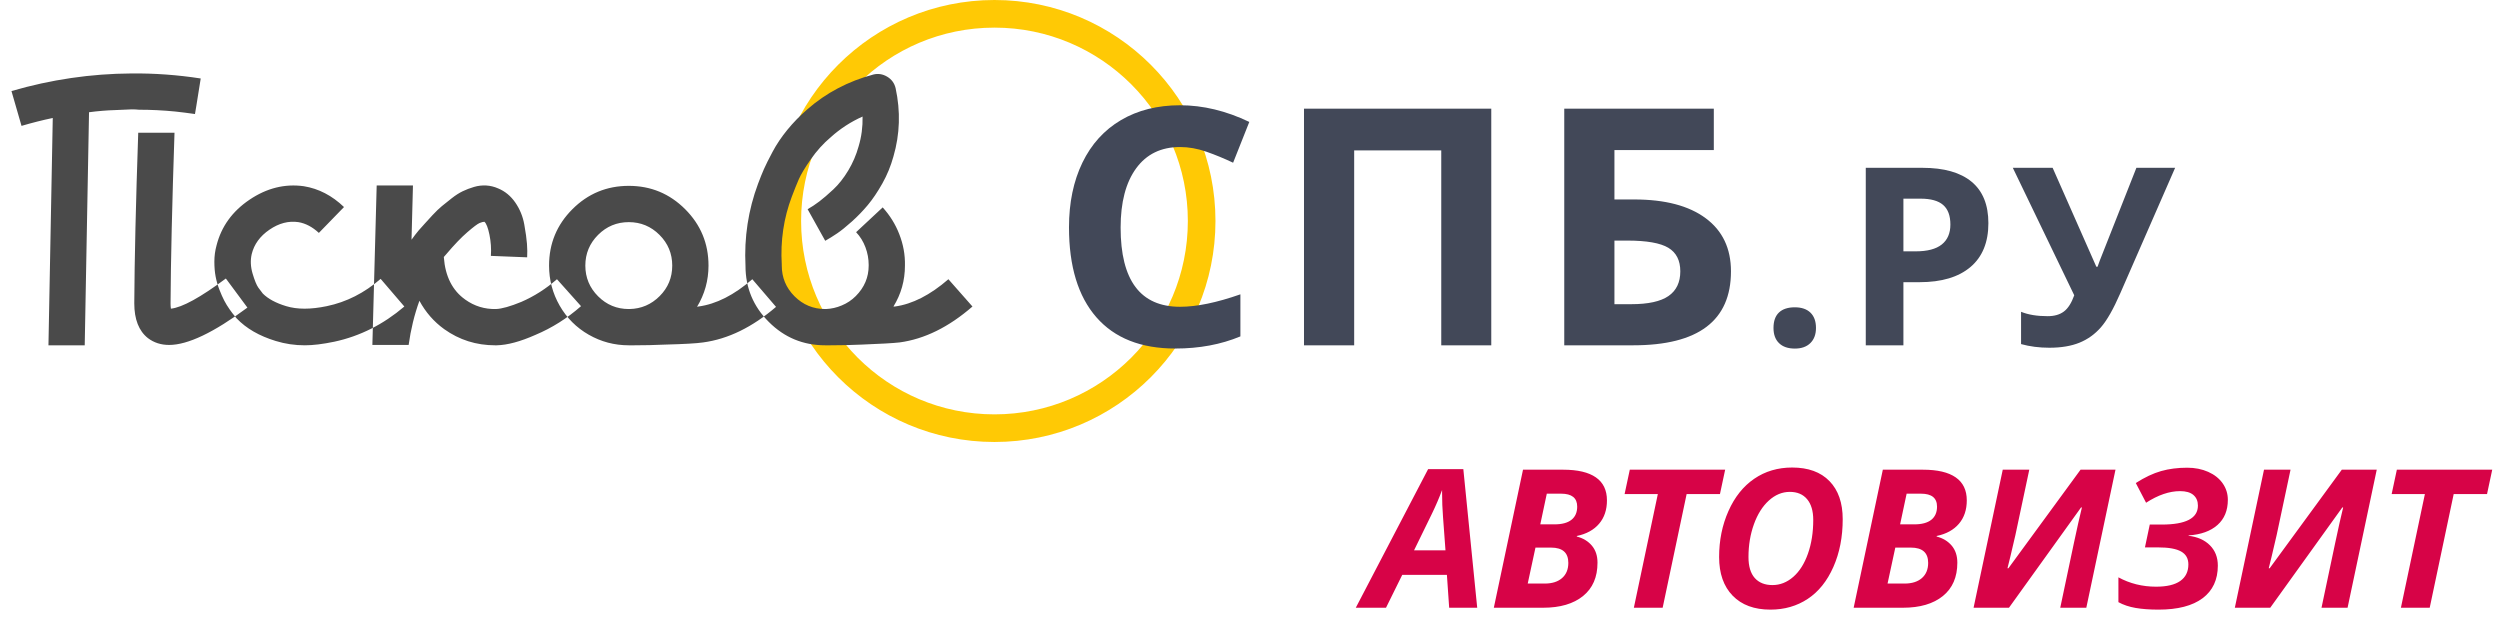
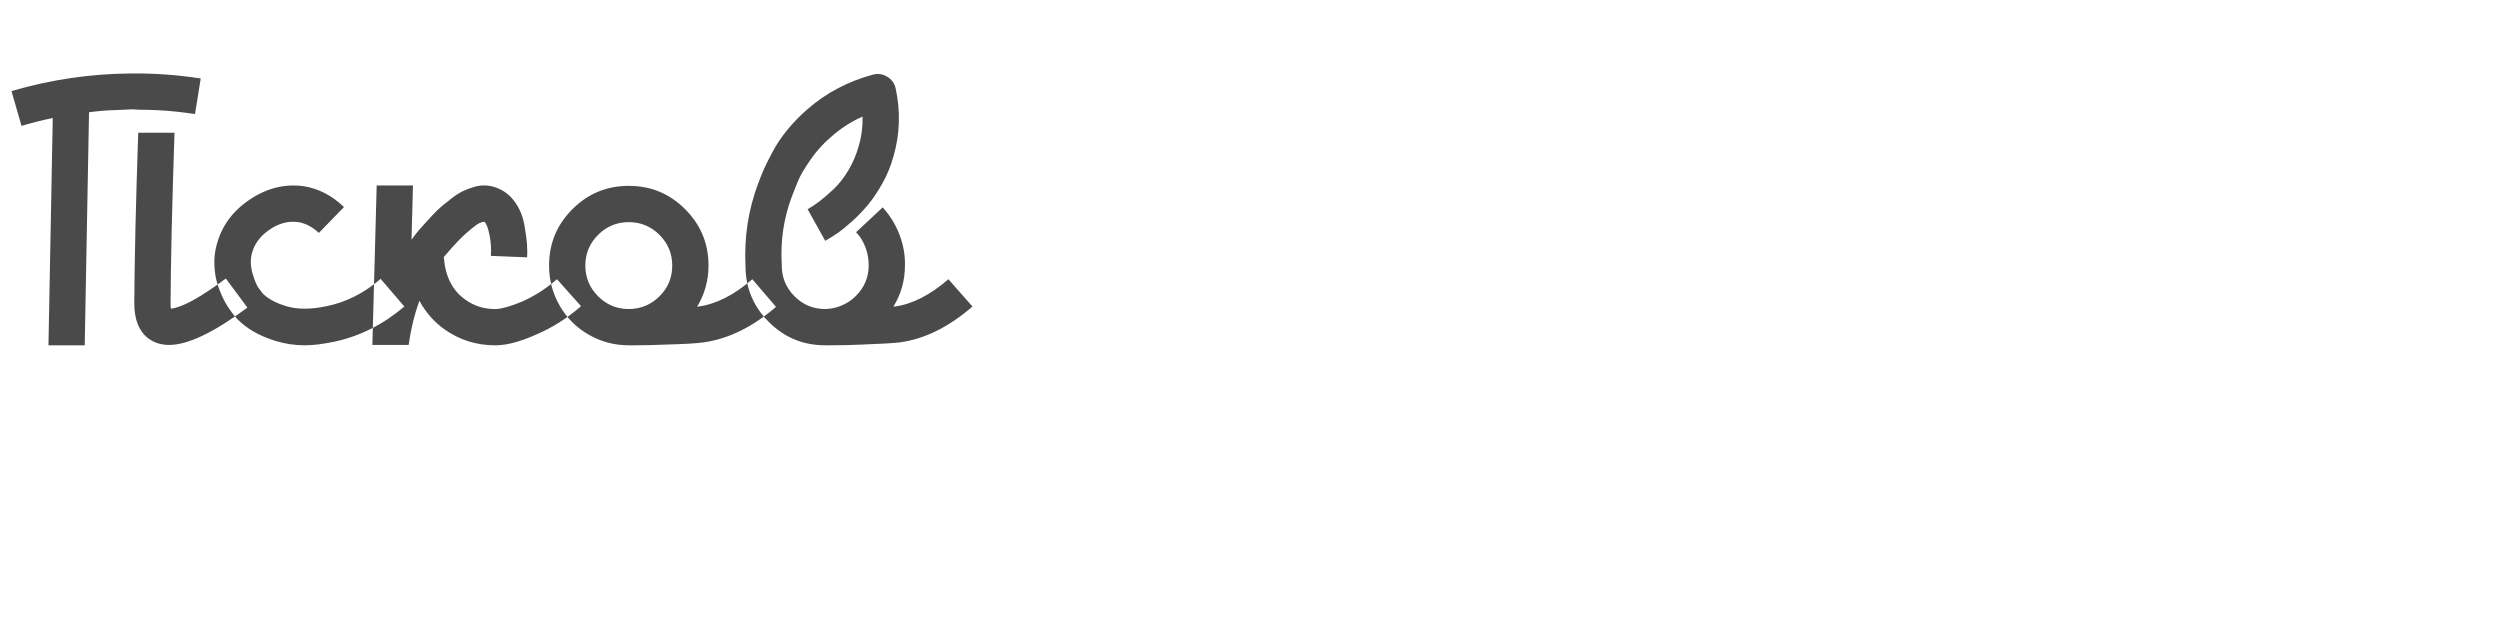
<svg xmlns="http://www.w3.org/2000/svg" width="181px" height="45px" viewBox="0 0 181 45" version="1.1">
  <g id="Symbols" stroke="none" stroke-width="1" fill="none" fill-rule="evenodd">
    <g id="header" transform="translate(-252, -22)">
      <g id="Group">
        <g transform="translate(254, 21)">
          <g id="Group-14">
-             <circle id="Oval-2" stroke="#FFC905" stroke-width="2" cx="70" cy="17" r="15" />
            <g id="Group-15">
-               <path d="M83.434,11.645 C82.066,11.645 81.008,12.158 80.258,13.186 C79.508,14.213 79.133,15.645 79.133,17.48 C79.133,21.301 80.566,23.211 83.434,23.211 C84.637,23.211 86.094,22.91 87.805,22.309 L87.805,25.355 C86.398,25.941 84.828,26.234 83.094,26.234 C80.602,26.234 78.695,25.479 77.375,23.967 C76.055,22.455 75.395,20.285 75.395,17.457 C75.395,15.676 75.719,14.115 76.367,12.775 C77.016,11.436 77.947,10.408 79.162,9.693 C80.377,8.979 81.801,8.621 83.434,8.621 C85.098,8.621 86.77,9.023 88.449,9.828 L87.277,12.781 C86.637,12.477 85.992,12.211 85.344,11.984 C84.695,11.758 84.059,11.645 83.434,11.645 Z M105.968,26 L102.347,26 L102.347,11.891 L96.042,11.891 L96.042,26 L92.409,26 L92.409,8.867 L105.968,8.867 L105.968,26 Z M114.885,15.441 L116.315,15.441 C118.549,15.441 120.275,15.895 121.494,16.801 C122.713,17.707 123.322,18.988 123.322,20.645 C123.322,24.215 120.963,26 116.244,26 L111.252,26 L111.252,8.867 L122.08,8.867 L122.08,11.867 L114.885,11.867 L114.885,15.441 Z M114.885,23.023 L116.104,23.023 C117.33,23.023 118.229,22.826 118.799,22.432 C119.369,22.037 119.654,21.441 119.654,20.645 C119.654,19.855 119.365,19.287 118.787,18.939 C118.209,18.592 117.217,18.418 115.811,18.418 L114.885,18.418 L114.885,23.023 Z M126.401,24.743 C126.401,24.251 126.532,23.879 126.796,23.627 C127.06,23.375 127.443,23.249 127.947,23.249 C128.434,23.249 128.81,23.378 129.077,23.636 C129.343,23.894 129.477,24.263 129.477,24.743 C129.477,25.206 129.342,25.571 129.072,25.837 C128.803,26.104 128.428,26.237 127.947,26.237 C127.455,26.237 127.074,26.107 126.805,25.846 C126.535,25.585 126.401,25.218 126.401,24.743 Z M135.807,19.197 L136.703,19.197 C137.541,19.197 138.168,19.032 138.584,18.701 C139,18.37 139.208,17.888 139.208,17.255 C139.208,16.616 139.034,16.145 138.685,15.84 C138.337,15.535 137.79,15.383 137.046,15.383 L135.807,15.383 L135.807,19.197 Z M141.959,17.158 C141.959,18.541 141.527,19.599 140.663,20.331 C139.798,21.063 138.57,21.43 136.976,21.43 L135.807,21.43 L135.807,26 L133.082,26 L133.082,13.15 L137.187,13.15 C138.745,13.15 139.93,13.486 140.742,14.157 C141.553,14.828 141.959,15.828 141.959,17.158 Z M155.479,13.15 L151.506,22.238 C151.008,23.381 150.541,24.201 150.104,24.699 C149.668,25.197 149.151,25.568 148.553,25.811 C147.955,26.054 147.229,26.176 146.373,26.176 C145.641,26.176 144.958,26.088 144.325,25.912 L144.325,23.574 C144.841,23.785 145.483,23.891 146.25,23.891 C146.737,23.891 147.129,23.778 147.428,23.552 C147.727,23.327 147.976,22.936 148.175,22.379 L143.728,13.15 L146.611,13.15 L149.775,20.313 L149.863,20.313 L150.021,19.874 L152.675,13.15 L155.479,13.15 Z" id="Спб.ру" fill="#424858" />
-               <path d="M102.756,42.621 L99.522,42.621 L98.347,45 L96.159,45 L101.396,34.965 L103.945,34.965 L104.95,45 L102.92,45 L102.756,42.621 Z M102.653,40.844 L102.476,38.451 C102.43,37.854 102.407,37.278 102.407,36.722 L102.407,36.476 C102.207,37.022 101.958,37.601 101.662,38.212 L100.377,40.844 L102.653,40.844 Z M111.178,35.006 C112.221,35.006 113.01,35.192 113.543,35.563 C114.076,35.934 114.343,36.489 114.343,37.228 C114.343,37.911 114.154,38.475 113.775,38.919 C113.397,39.364 112.859,39.659 112.162,39.805 L112.162,39.846 C112.618,39.964 112.981,40.184 113.252,40.505 C113.524,40.827 113.659,41.238 113.659,41.739 C113.659,42.783 113.311,43.587 112.613,44.152 C111.916,44.717 110.952,45 109.722,45 L106.153,45 L108.266,35.006 L111.178,35.006 Z M109.517,38.964 L110.535,38.964 C111.087,38.964 111.5,38.853 111.776,38.632 C112.052,38.411 112.189,38.093 112.189,37.679 C112.189,37.054 111.802,36.742 111.027,36.742 L109.988,36.742 L109.517,38.964 Z M108.607,43.25 L109.838,43.25 C110.371,43.25 110.789,43.118 111.092,42.854 C111.395,42.589 111.547,42.222 111.547,41.753 C111.547,41.015 111.13,40.646 110.296,40.646 L109.168,40.646 L108.607,43.25 Z M118.376,45 L116.291,45 L118.027,36.77 L115.621,36.77 L115.997,35.006 L122.901,35.006 L122.525,36.77 L120.112,36.77 L118.376,45 Z M131.412,38.588 C131.412,39.878 131.187,41.032 130.735,42.05 C130.284,43.069 129.667,43.838 128.883,44.357 C128.099,44.877 127.197,45.137 126.176,45.137 C125.009,45.137 124.099,44.801 123.445,44.128 C122.791,43.456 122.464,42.523 122.464,41.329 C122.464,40.121 122.689,39.011 123.141,37.997 C123.592,36.983 124.214,36.204 125.007,35.662 C125.8,35.12 126.716,34.849 127.755,34.849 C128.917,34.849 129.817,35.177 130.455,35.833 C131.093,36.489 131.412,37.408 131.412,38.588 Z M127.584,36.612 C127.033,36.612 126.527,36.821 126.066,37.238 C125.606,37.655 125.245,38.228 124.983,38.957 C124.721,39.686 124.59,40.477 124.59,41.329 C124.59,41.999 124.741,42.505 125.044,42.847 C125.347,43.188 125.775,43.359 126.326,43.359 C126.878,43.359 127.38,43.161 127.833,42.765 C128.287,42.368 128.641,41.808 128.896,41.083 C129.152,40.358 129.279,39.545 129.279,38.643 C129.279,37.995 129.131,37.495 128.835,37.142 C128.539,36.789 128.122,36.612 127.584,36.612 Z M137.229,35.006 C138.273,35.006 139.062,35.192 139.595,35.563 C140.128,35.934 140.395,36.489 140.395,37.228 C140.395,37.911 140.205,38.475 139.827,38.919 C139.449,39.364 138.911,39.659 138.214,39.805 L138.214,39.846 C138.67,39.964 139.033,40.184 139.304,40.505 C139.575,40.827 139.711,41.238 139.711,41.739 C139.711,42.783 139.362,43.587 138.665,44.152 C137.968,44.717 137.004,45 135.773,45 L132.205,45 L134.317,35.006 L137.229,35.006 Z M135.568,38.964 L136.587,38.964 C137.138,38.964 137.552,38.853 137.828,38.632 C138.103,38.411 138.241,38.093 138.241,37.679 C138.241,37.054 137.854,36.742 137.079,36.742 L136.04,36.742 L135.568,38.964 Z M134.659,43.25 L135.89,43.25 C136.423,43.25 136.841,43.118 137.144,42.854 C137.447,42.589 137.599,42.222 137.599,41.753 C137.599,41.015 137.182,40.646 136.348,40.646 L135.22,40.646 L134.659,43.25 Z M143.409,42.143 L148.632,35.006 L151.161,35.006 L149.049,45 L147.162,45 C147.59,42.967 147.919,41.413 148.146,40.338 C148.374,39.262 148.568,38.399 148.728,37.747 L148.673,37.733 L143.45,45 L140.887,45 L142.999,35.006 L144.92,35.006 L143.915,39.736 C143.619,41.021 143.427,41.824 143.341,42.143 L143.409,42.143 Z M159.296,37.187 C159.296,37.957 159.046,38.564 158.547,39.008 C158.048,39.453 157.35,39.704 156.452,39.764 L156.452,39.791 C157.104,39.868 157.62,40.099 158,40.481 C158.381,40.864 158.571,41.354 158.571,41.951 C158.571,42.972 158.204,43.758 157.471,44.31 C156.737,44.861 155.671,45.137 154.271,45.137 C153.638,45.137 153.085,45.096 152.614,45.014 C152.142,44.932 151.729,44.793 151.373,44.597 L151.373,42.799 C152.202,43.25 153.112,43.476 154.101,43.476 C154.875,43.476 155.459,43.338 155.851,43.062 C156.243,42.786 156.438,42.386 156.438,41.862 C156.438,41.438 156.263,41.127 155.912,40.929 C155.561,40.731 155.01,40.632 154.258,40.632 L153.294,40.632 L153.643,38.978 L154.511,38.978 C156.256,38.978 157.129,38.522 157.129,37.61 C157.129,37.282 157.021,37.025 156.804,36.838 C156.588,36.651 156.265,36.558 155.837,36.558 C155.062,36.558 154.242,36.838 153.376,37.398 L152.631,35.97 C153.283,35.555 153.894,35.267 154.466,35.105 C155.038,34.943 155.668,34.862 156.356,34.862 C156.917,34.862 157.423,34.963 157.874,35.163 C158.325,35.364 158.675,35.642 158.923,35.997 C159.172,36.353 159.296,36.749 159.296,37.187 Z M162.324,42.143 L167.547,35.006 L170.076,35.006 L167.964,45 L166.077,45 C166.506,42.967 166.834,41.413 167.062,40.338 C167.289,39.262 167.483,38.399 167.643,37.747 L167.588,37.733 L162.365,45 L159.802,45 L161.914,35.006 L163.835,35.006 L162.83,39.736 C162.534,41.021 162.342,41.824 162.256,42.143 L162.324,42.143 Z M173.911,45 L171.826,45 L173.562,36.77 L171.156,36.77 L171.532,35.006 L178.437,35.006 L178.061,36.77 L175.647,36.77 L173.911,45 Z" id="автовизит" fill="#D70347" />
              <path d="M14.352,21.164 L15.912,23.27 C13.485,25.073 11.596,25.974 10.244,25.974 C9.655,25.974 9.143,25.809 8.71,25.48 C8.051,24.96 7.722,24.119 7.722,22.958 C7.739,19.786 7.835,15.669 8.008,10.608 L10.634,10.608 C10.461,15.756 10.365,19.881 10.348,22.984 C10.348,23.123 10.357,23.244 10.374,23.348 C11.189,23.261 12.515,22.533 14.352,21.164 Z M7.514,6.318 C9.178,6.301 10.851,6.422 12.532,6.682 L12.22,8.632 L12.116,9.256 C11.648,9.187 11.171,9.126 10.686,9.074 C9.802,8.987 8.927,8.944 8.06,8.944 C7.904,8.927 7.731,8.918 7.54,8.918 L6.344,8.97 C5.737,8.987 5.105,9.039 4.446,9.126 L4.134,26 L1.508,26 L1.82,9.542 C1.075,9.698 0.321,9.889 -0.442,10.114 L-1.17,7.592 C1.69,6.76 4.585,6.335 7.514,6.318 Z M22.204,25.74 C21.372,25.913 20.661,26 20.072,26 C19.344,26 18.642,25.896 17.966,25.688 C16.77,25.324 15.825,24.778 15.132,24.05 C15.08,23.981 15.019,23.907 14.95,23.829 C14.881,23.751 14.772,23.608 14.625,23.4 C14.478,23.192 14.348,22.98 14.235,22.763 C14.122,22.546 14.005,22.282 13.884,21.97 C13.763,21.658 13.672,21.342 13.611,21.021 C13.55,20.7 13.52,20.341 13.52,19.942 C13.52,19.543 13.572,19.153 13.676,18.772 C14.023,17.403 14.82,16.298 16.068,15.457 C17.316,14.616 18.625,14.291 19.994,14.482 C21.069,14.655 22.039,15.158 22.906,15.99 L21.086,17.862 C20.618,17.429 20.124,17.169 19.604,17.082 C18.893,16.978 18.196,17.16 17.511,17.628 C16.826,18.096 16.397,18.685 16.224,19.396 C16.12,19.847 16.142,20.319 16.289,20.813 C16.436,21.307 16.575,21.645 16.705,21.827 C16.835,22.009 16.943,22.152 17.03,22.256 C17.411,22.637 17.975,22.941 18.72,23.166 C19.517,23.409 20.497,23.409 21.658,23.166 C23.079,22.871 24.379,22.213 25.558,21.19 L27.274,23.192 C25.749,24.492 24.059,25.341 22.204,25.74 Z M38.324,21.216 L40.066,23.166 C39.061,24.05 37.96,24.743 36.764,25.246 C35.672,25.731 34.736,25.983 33.956,26 L33.852,26 C32.483,26 31.252,25.61 30.16,24.83 C29.415,24.293 28.817,23.608 28.366,22.776 C28.002,23.781 27.742,24.847 27.586,25.974 L24.96,25.974 L25.272,14.43 L27.898,14.43 L27.794,18.356 C27.967,18.113 28.141,17.888 28.314,17.68 C28.505,17.472 28.656,17.303 28.769,17.173 C28.882,17.043 29.064,16.844 29.315,16.575 C29.566,16.306 29.792,16.09 29.991,15.925 C30.19,15.76 30.429,15.57 30.706,15.353 C30.983,15.136 31.248,14.967 31.499,14.846 C31.75,14.725 32.023,14.621 32.318,14.534 C32.613,14.447 32.907,14.413 33.202,14.43 C33.497,14.447 33.783,14.517 34.06,14.638 C34.563,14.846 34.979,15.188 35.308,15.665 C35.637,16.142 35.854,16.67 35.958,17.251 C36.062,17.832 36.127,18.3 36.153,18.655 C36.179,19.01 36.183,19.335 36.166,19.63 L33.54,19.526 C33.575,19.006 33.54,18.495 33.436,17.992 C33.332,17.489 33.211,17.177 33.072,17.056 C32.985,17.056 32.868,17.086 32.721,17.147 C32.574,17.208 32.279,17.429 31.837,17.81 C31.395,18.191 30.888,18.72 30.316,19.396 C30.264,19.465 30.203,19.535 30.134,19.604 L30.134,19.63 C30.238,21.017 30.758,22.039 31.694,22.698 C32.353,23.166 33.089,23.391 33.904,23.374 C34.337,23.357 34.953,23.183 35.75,22.854 C36.669,22.455 37.527,21.909 38.324,21.216 Z M52.468,21.216 L54.184,23.218 C52.468,24.691 50.709,25.549 48.906,25.792 C48.438,25.861 47.528,25.913 46.176,25.948 C45.413,25.983 44.659,26 43.914,26 L43.524,26 C42.484,26 41.518,25.744 40.625,25.233 C39.732,24.722 39.03,24.02 38.519,23.127 C38.008,22.234 37.752,21.268 37.752,20.228 C37.752,18.633 38.315,17.273 39.442,16.146 C40.569,15.019 41.929,14.456 43.524,14.456 C45.119,14.456 46.479,15.019 47.606,16.146 C48.733,17.273 49.296,18.633 49.296,20.228 C49.296,21.303 49.019,22.299 48.464,23.218 C48.499,23.201 48.533,23.192 48.568,23.192 C49.851,23.019 51.151,22.36 52.468,21.216 Z M43.576,23.374 C44.425,23.357 45.153,23.045 45.76,22.438 C46.367,21.831 46.67,21.095 46.67,20.228 C46.67,19.361 46.362,18.62 45.747,18.005 C45.132,17.39 44.391,17.082 43.524,17.082 C42.657,17.082 41.916,17.39 41.301,18.005 C40.686,18.62 40.378,19.361 40.378,20.228 C40.378,21.095 40.686,21.836 41.301,22.451 C41.916,23.066 42.657,23.374 43.524,23.374 L43.576,23.374 Z M66.664,21.216 L68.406,23.192 C66.69,24.683 64.931,25.549 63.128,25.792 C62.66,25.844 61.75,25.896 60.398,25.948 C59.618,25.983 58.855,26 58.11,26 L57.746,26 C56.151,26 54.791,25.437 53.664,24.31 C52.537,23.183 51.974,21.831 51.974,20.254 C51.87,18.191 52.173,16.207 52.884,14.3 C53.04,13.884 53.183,13.529 53.313,13.234 C53.443,12.939 53.651,12.523 53.937,11.986 C54.223,11.449 54.578,10.92 55.003,10.4 C55.428,9.88 55.909,9.386 56.446,8.918 C57.815,7.722 59.41,6.881 61.23,6.396 C61.577,6.309 61.91,6.361 62.231,6.552 C62.552,6.743 62.755,7.02 62.842,7.384 C63.206,9.065 63.154,10.712 62.686,12.324 C62.495,13.017 62.227,13.672 61.88,14.287 C61.533,14.902 61.182,15.422 60.827,15.847 C60.472,16.272 60.086,16.67 59.67,17.043 C59.254,17.416 58.899,17.702 58.604,17.901 C58.309,18.1 58.023,18.278 57.746,18.434 L56.472,16.146 C56.749,15.99 57.031,15.804 57.317,15.587 C57.603,15.37 57.941,15.08 58.331,14.716 C58.721,14.352 59.081,13.897 59.41,13.351 C59.739,12.805 59.991,12.22 60.164,11.596 C60.372,10.903 60.467,10.183 60.45,9.438 C59.601,9.819 58.838,10.313 58.162,10.92 C57.607,11.388 57.118,11.93 56.693,12.545 C56.268,13.16 55.982,13.637 55.835,13.975 C55.688,14.313 55.519,14.733 55.328,15.236 C54.739,16.796 54.496,18.434 54.6,20.15 L54.6,20.228 C54.6,21.095 54.908,21.836 55.523,22.451 C56.138,23.066 56.879,23.374 57.746,23.374 L57.798,23.374 C58.197,23.357 58.578,23.27 58.942,23.114 C59.323,22.958 59.661,22.733 59.956,22.438 C60.58,21.814 60.892,21.077 60.892,20.228 L60.892,20.176 C60.892,19.743 60.814,19.318 60.658,18.902 C60.502,18.486 60.277,18.122 59.982,17.81 L61.906,16.016 C62.426,16.588 62.825,17.229 63.102,17.94 C63.397,18.685 63.535,19.448 63.518,20.228 C63.518,21.303 63.241,22.291 62.686,23.192 L62.79,23.192 C64.055,23.019 65.347,22.36 66.664,21.216 Z" id="Псков" fill="#4A4A4A" />
            </g>
          </g>
        </g>
      </g>
    </g>
  </g>
</svg>